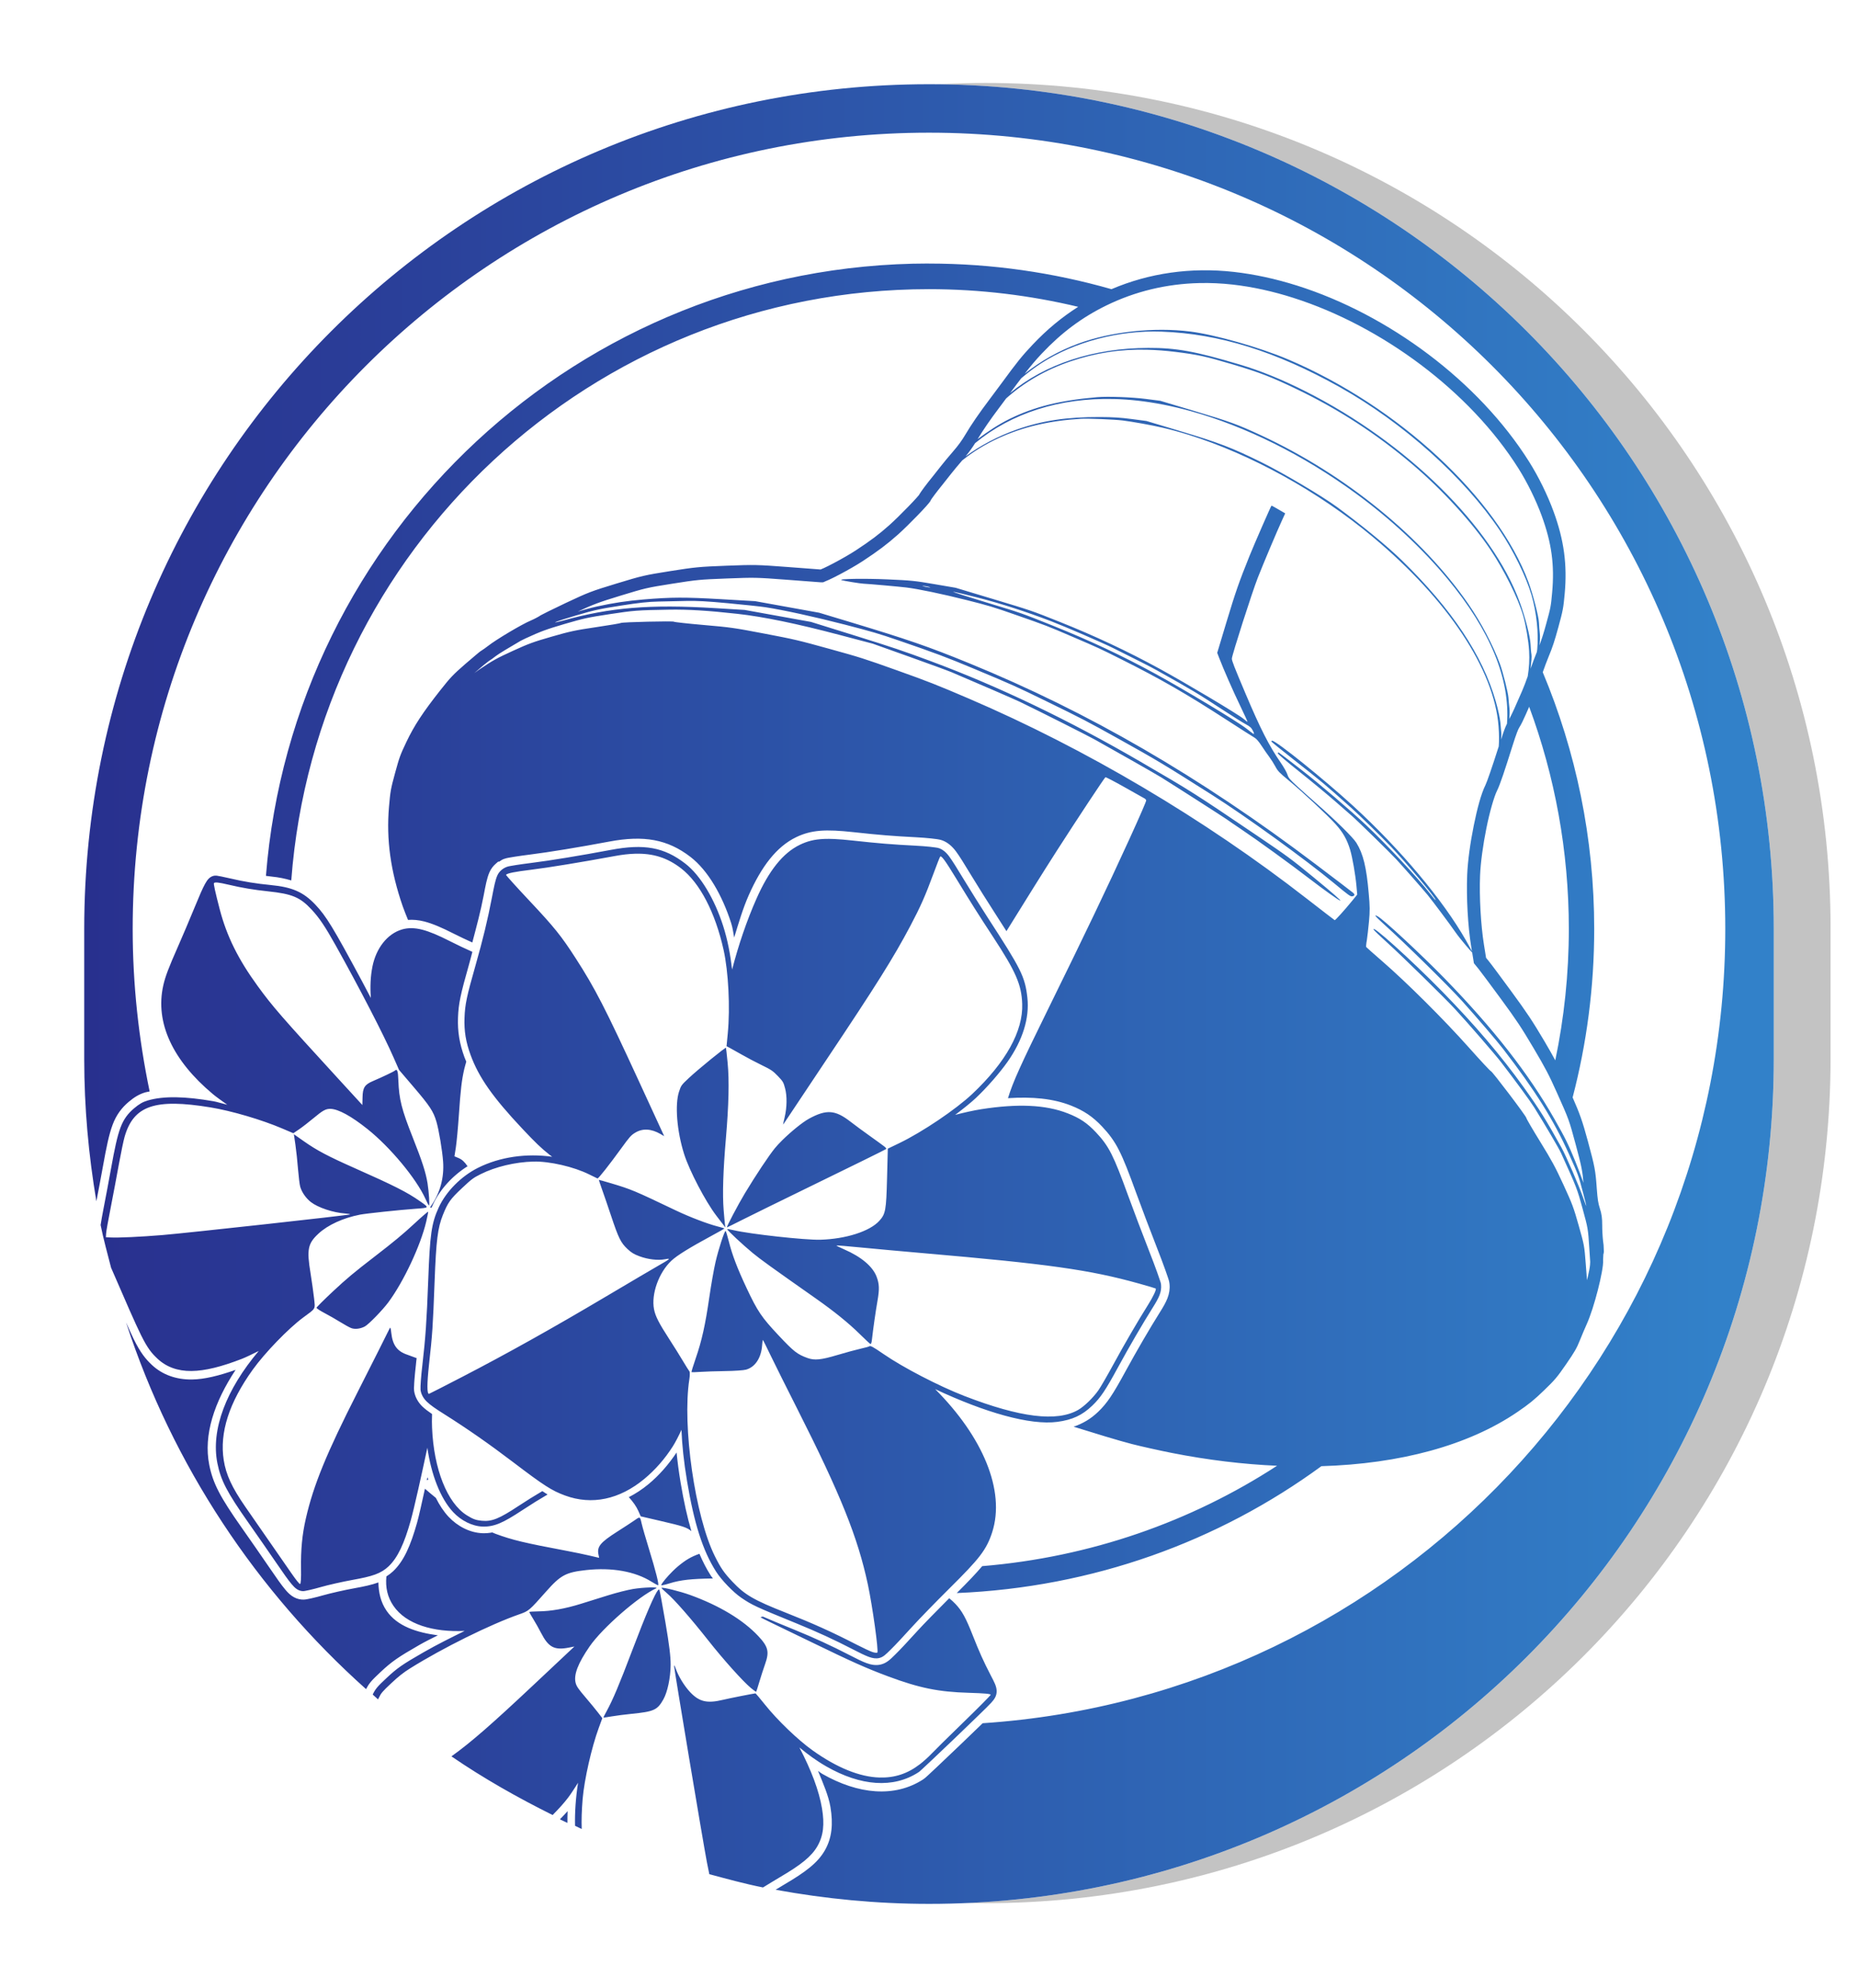
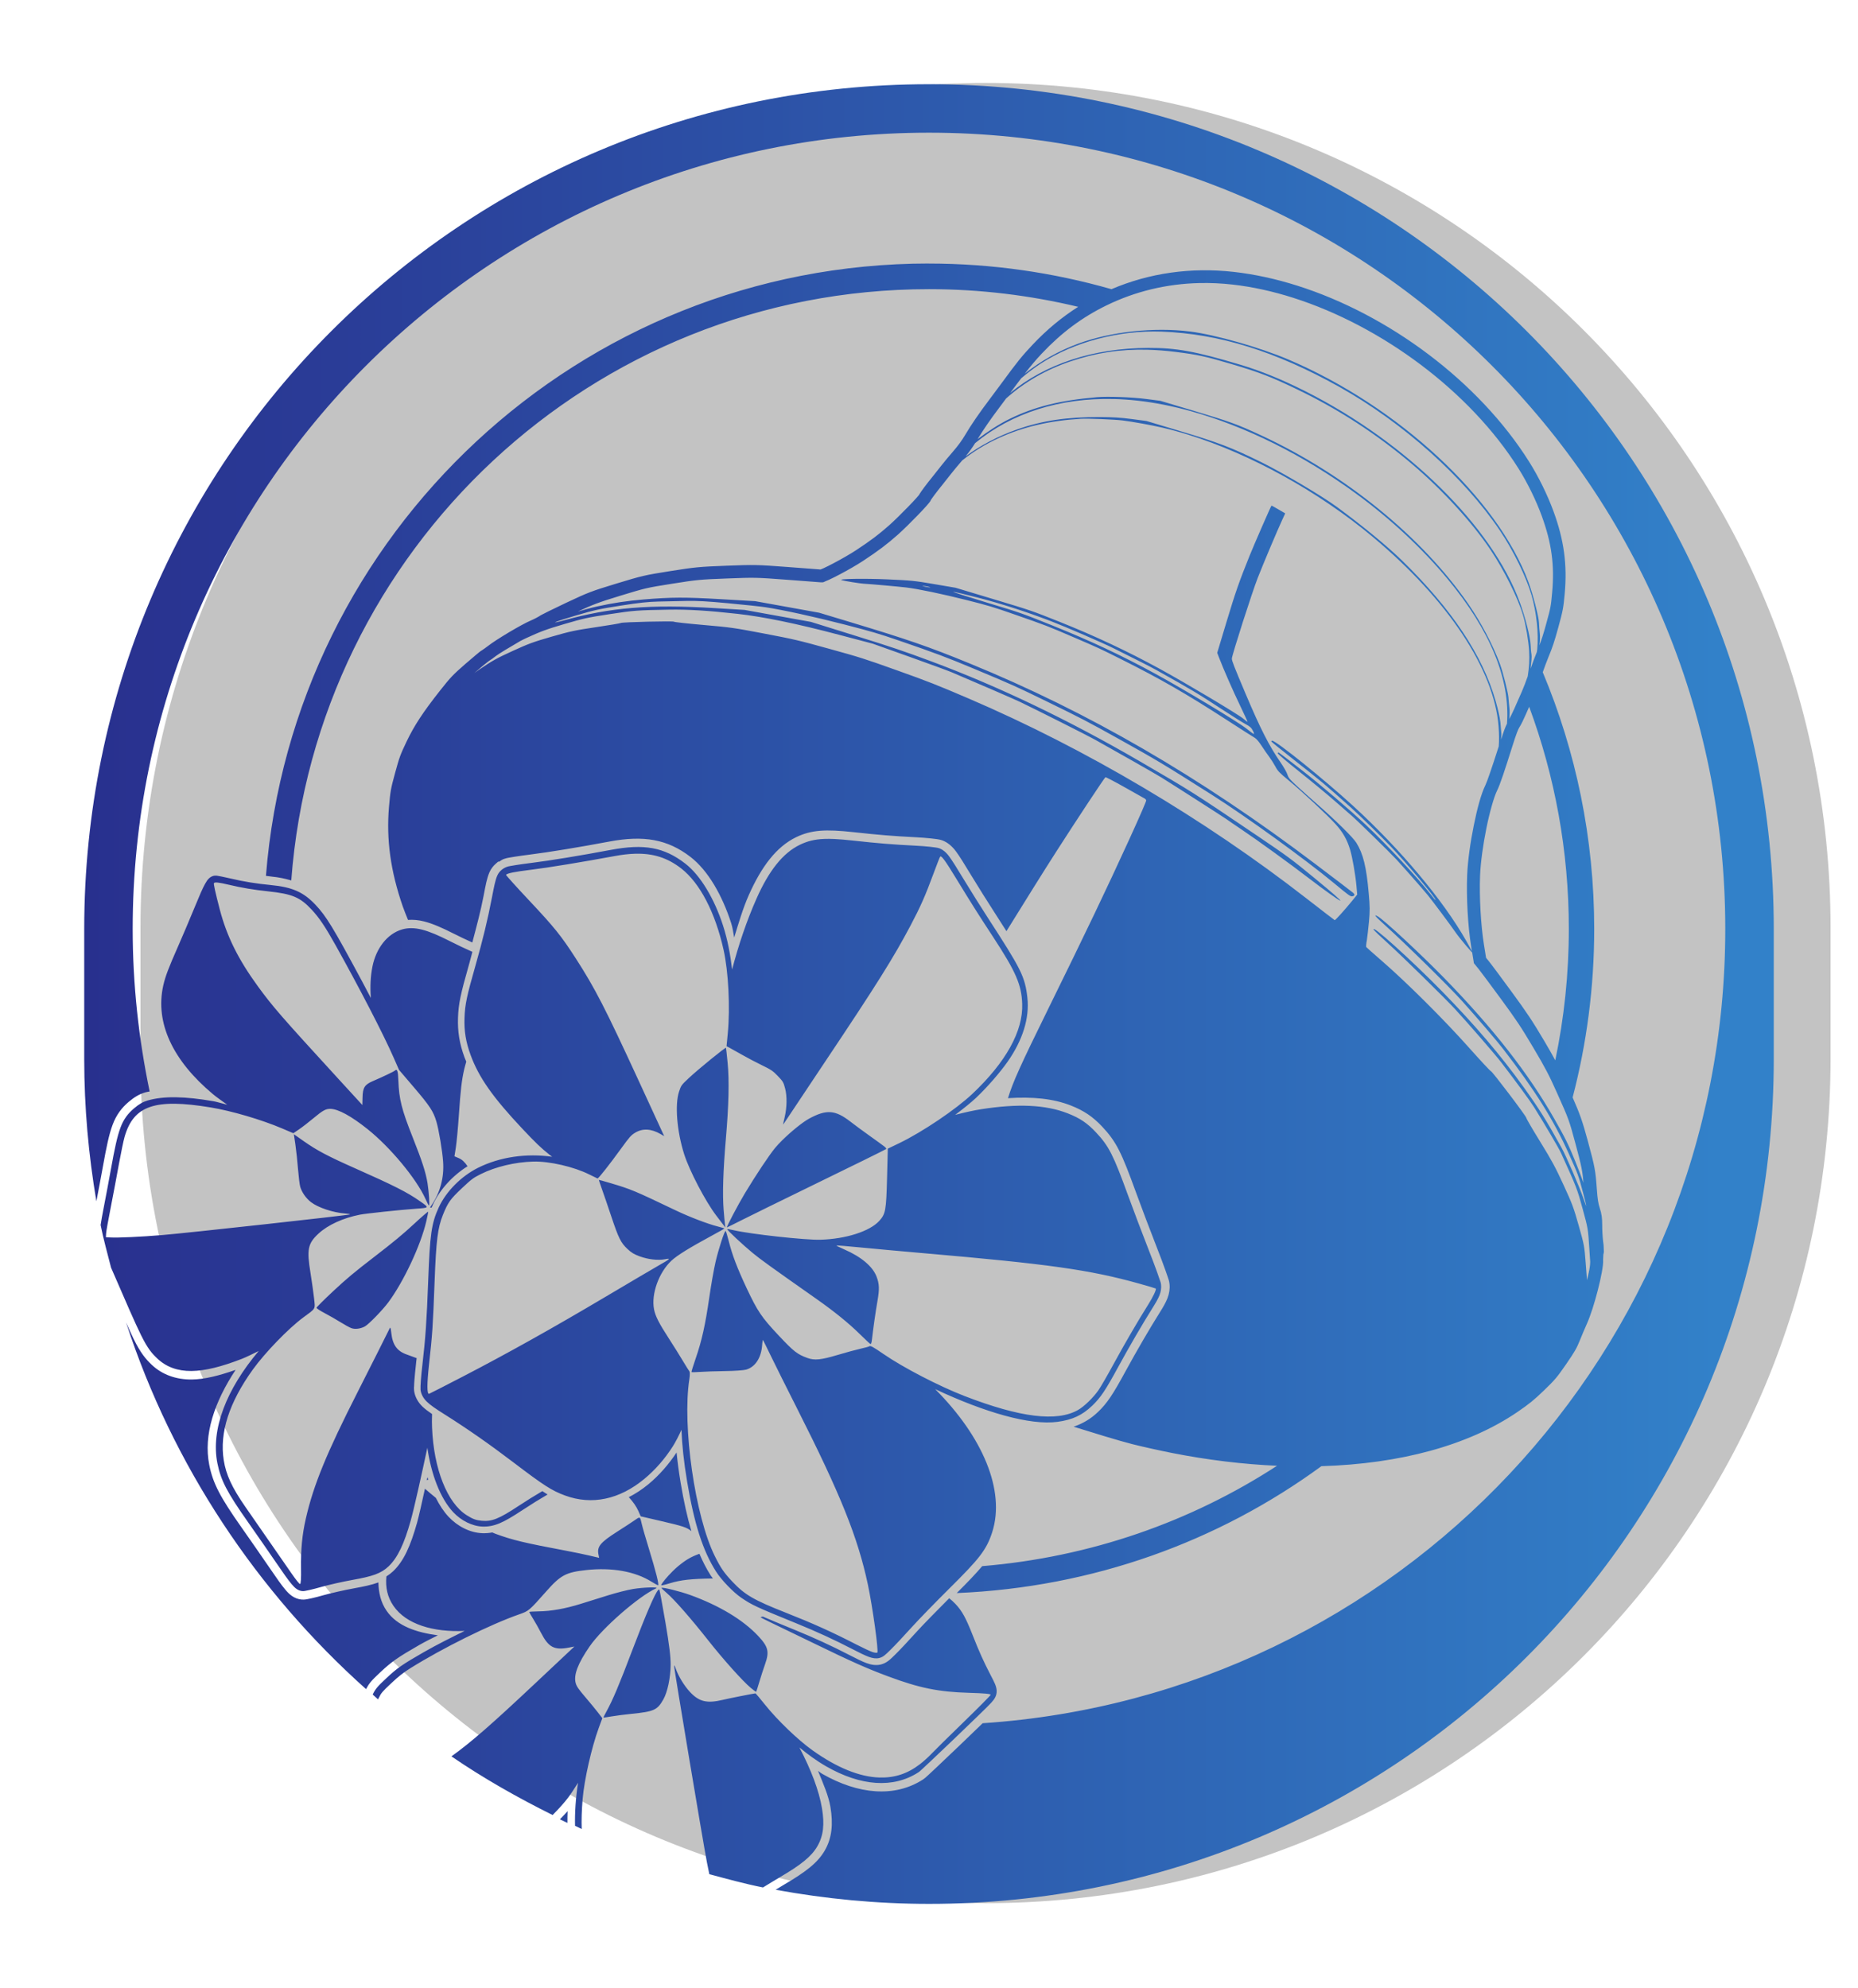
<svg xmlns="http://www.w3.org/2000/svg" xmlns:ns1="http://www.inkscape.org/namespaces/inkscape" xmlns:ns2="http://sodipodi.sourceforge.net/DTD/sodipodi-0.dtd" xmlns:xlink="http://www.w3.org/1999/xlink" width="1121.445" height="1200" viewBox="0 0 296.716 317.5" version="1.1" id="svg1" ns1:version="1.4 (86a8ad7, 2024-10-11)" ns2:docname="logos-2.svg" xml:space="preserve" ns1:export-filename="W:\pick-4.com\wwwroot\images\arrow.svg" ns1:export-xdpi="96" ns1:export-ydpi="96">
  <ns2:namedview id="namedview1" pagecolor="#ffffff" bordercolor="#000000" borderopacity="0.25" ns1:showpageshadow="2" ns1:pageopacity="0.0" ns1:pagecheckerboard="0" ns1:deskcolor="#ffffff" ns1:document-units="mm" ns1:zoom="0.93886928" ns1:cx="-51610.486" ns1:cy="27659.335" ns1:window-width="3840" ns1:window-height="2066" ns1:window-x="-11" ns1:window-y="-11" ns1:window-maximized="1" ns1:current-layer="layer1" ns1:lockguides="false">
    <ns1:page x="0" y="0" width="296.716" height="317.5" id="page2" margin="0" bleed="0" />
  </ns2:namedview>
  <defs id="defs1">
    <linearGradient id="linearGradient2075" ns1:collect="always">
      <stop style="stop-color:#282d8c;stop-opacity:1;" offset="0" id="stop2075" />
      <stop style="stop-color:#3281c9;stop-opacity:1;" offset="1" id="stop2076" />
    </linearGradient>
    <filter ns1:collect="always" style="color-interpolation-filters:sRGB" id="filter39" x="-0.05" y="-0.046" width="1.1" height="1.093">
      <feGaussianBlur ns1:collect="always" stdDeviation="4.128" id="feGaussianBlur39" />
    </filter>
    <linearGradient ns1:collect="always" xlink:href="#linearGradient2075" id="linearGradient164" gradientUnits="userSpaceOnUse" x1="20489.266" y1="-1152.581" x2="20721.377" y2="-1152.581" gradientTransform="matrix(1.162,0,0,1.162,-3761.867,186.657)" />
  </defs>
  <g ns1:label="Layer 1" ns1:groupmode="layer" id="layer1" transform="translate(-20042.138,1311.895)">
    <g id="g166" ns1:export-filename="W:\pa.pick-4.com\wwwroot\favicon.svg" ns1:export-xdpi="96" ns1:export-ydpi="96">
      <g id="g165" transform="translate(-779.239,-288.362)">
        <path id="path164" style="color:#000000;fill:#000000;fill-opacity:0.237;stroke-width:1.948;stroke-linecap:round;stroke-linejoin:round;-inkscape-stroke:none;paint-order:fill markers stroke;filter:url(#filter39)" d="m 21313.008,-480.155 c -55.019,0 -99.374,44.355 -99.374,99.374 v 15.31 c 0,55.019 44.355,99.374 99.374,99.374 55.019,0 99.374,-44.355 99.374,-99.374 v -15.31 c 0,-55.019 -44.355,-99.374 -99.374,-99.374 z" ns2:nodetypes="sssssss" transform="matrix(1.358,0,0,1.358,-7964.304,-358.235)" />
-         <path id="path165" style="color:#000000;fill:#ffffff;fill-opacity:1;stroke-width:2.645;stroke-linecap:round;stroke-linejoin:round;-inkscape-stroke:none;paint-order:fill markers stroke" d="m 20969.735,-1010.083 c -74.693,0 -134.908,60.215 -134.908,134.908 v 20.785 c 0,74.693 60.215,134.908 134.908,134.908 74.692,0 134.907,-60.215 134.907,-134.908 v -20.785 c 0,-74.693 -60.215,-134.908 -134.907,-134.908 z" ns2:nodetypes="sssssss" />
      </g>
      <path id="path163" style="color:#000000;fill:url(#linearGradient164);fill-opacity:1;stroke-width:2.645;stroke-linecap:round;stroke-linejoin:round;-inkscape-stroke:none;paint-order:fill markers stroke" d="m 20190.494,-1298.445 c -74.691,0 -134.906,60.215 -134.906,134.908 v 20.785 c 0,7.745 0.695,15.318 1.941,22.7 0.336,-1.74 0.758,-3.966 1.039,-5.533 0.57,-3.155 0.971,-5.123 1.553,-6.687 0.596,-1.605 1.486,-2.737 2.556,-3.643 0.9,-0.764 1.712,-1.252 2.682,-1.535 0.213,-0.062 0.454,-0.087 0.676,-0.136 -1.742,-8.383 -2.708,-17.05 -2.708,-25.951 0,-70.261 56.908,-127.168 127.167,-127.168 70.262,0 127.165,56.907 127.164,127.168 0,67.378 -52.338,122.435 -118.594,126.844 -1.053,1.024 -2.325,2.248 -3.611,3.479 -1.356,1.298 -2.698,2.574 -3.734,3.55 -0.518,0.488 -0.958,0.901 -1.294,1.209 -0.162,0.149 -0.298,0.274 -0.42,0.382 -0.03,0.02 -0.193,0.186 -0.452,0.355 -4.532,2.937 -10.362,2.399 -16.109,-0.891 -0.263,-0.151 -0.44,-0.314 -0.674,-0.474 0.822,1.987 1.688,3.994 1.982,5.748 0.458,2.728 0.25,4.967 -0.891,6.952 -1.14,1.985 -3.065,3.449 -6.533,5.481 -0.339,0.198 -0.887,0.543 -1.325,0.804 7.945,1.451 16.118,2.253 24.491,2.253 74.695,0 134.909,-60.215 134.909,-134.908 v -20.785 c 0,-74.693 -60.214,-134.908 -134.909,-134.908 z m 0,28.632 c -55.807,0 -101.553,43.093 -105.887,97.793 0.3,0.034 0.565,0.082 0.879,0.113 1.199,0.115 2.217,0.338 3.166,0.618 3.964,-52.824 48.001,-94.426 101.842,-94.426 8.208,0 16.179,0.993 23.825,2.819 -2.605,1.661 -4.997,3.63 -7.287,6.059 -1.69,1.791 -2.506,2.805 -4.958,6.158 -0.513,0.699 -1.406,1.9 -1.975,2.652 -1.58,2.092 -2.865,3.963 -3.816,5.571 -0.531,0.902 -1.138,1.735 -1.957,2.678 -0.693,0.801 -1.543,1.821 -1.944,2.342 -0.358,0.466 -0.919,1.175 -1.223,1.548 -0.522,0.639 -1.036,1.298 -1.435,1.831 -0.199,0.267 -0.368,0.501 -0.501,0.694 -0.07,0.096 -0.122,0.182 -0.172,0.266 -0.05,0.084 -0.105,0.106 -0.17,0.361 v 0 c 0.07,-0.234 0.09,-0.197 0.08,-0.187 0,0.014 -0.03,0.05 -0.08,0.102 -0.08,0.103 -0.22,0.261 -0.387,0.448 -0.335,0.374 -0.802,0.87 -1.317,1.4 -1.027,1.06 -2.251,2.265 -3.004,2.934 -1.681,1.493 -2.969,2.466 -5.356,4.035 -0.883,0.581 -2.305,1.395 -3.531,2.042 -0.612,0.323 -1.178,0.607 -1.596,0.799 -0.21,0.097 -0.384,0.17 -0.493,0.21 -0.104,0.041 -0.306,-0.019 0.141,0.019 -0.22,-0.019 -2.565,-0.195 -5.366,-0.406 -4.962,-0.373 -5.323,-0.38 -9.828,-0.208 -4.342,0.166 -4.995,0.229 -8.969,0.859 -4.103,0.65 -4.487,0.74 -8.577,1.986 -4.068,1.241 -4.475,1.396 -8.075,3.089 -1.03,0.485 -2.019,0.961 -2.783,1.342 -0.383,0.19 -0.709,0.356 -0.963,0.49 -0.252,0.133 -0.371,0.181 -0.59,0.341 -0.03,0.027 -0.752,0.421 -1.249,0.629 -1.492,0.624 -5.588,3.068 -6.879,4.087 -0.309,0.244 -0.806,0.591 -0.935,0.668 -0.359,0.215 -0.576,0.421 -1.043,0.808 -0.47,0.387 -1.051,0.882 -1.638,1.395 -1.954,1.704 -2.38,2.153 -3.984,4.185 -2.772,3.514 -4.173,5.642 -5.422,8.266 -0.984,2.071 -1.117,2.435 -1.805,4.952 -0.694,2.542 -0.755,2.888 -0.974,5.419 -0.446,5.224 0.253,10.258 2.183,15.847 0.253,0.733 0.562,1.467 0.856,2.201 0.828,-0.057 1.69,0.017 2.578,0.246 1.376,0.353 2.853,0.999 4.716,1.946 1.029,0.522 1.995,0.968 2.973,1.414 0.68,-2.556 1.338,-5.033 1.795,-7.417 0.34,-1.782 0.53,-2.837 0.939,-3.789 0.252,-0.58 0.624,-1.04 1.03,-1.389 l 0.367,-0.319 h 0.17 c 0.22,-0.152 0.441,-0.315 0.746,-0.426 0.332,-0.122 0.591,-0.163 0.79,-0.201 0.258,-0.049 0.565,-0.099 0.915,-0.154 0.702,-0.111 1.578,-0.235 2.485,-0.348 2.969,-0.371 7.741,-1.152 12.624,-2.07 5.524,-1.039 9.329,-0.37 12.98,2.45 2.815,2.175 5.082,6.16 6.501,10.582 0.252,0.785 0.329,1.531 0.475,2.299 0.709,-2.313 1.392,-4.66 2.335,-6.785 2.012,-4.533 4.4,-7.727 7.578,-9.256 1.181,-0.568 2.373,-0.9 3.805,-1.016 0.717,-0.058 1.495,-0.062 2.371,-0.024 v 0 0 0 -8e-4 c 0.875,0.04 1.851,0.122 2.967,0.244 4.135,0.453 6.231,0.623 9.958,0.814 0.874,0.045 1.733,0.114 2.44,0.189 0.349,0.037 0.664,0.072 0.946,0.117 0.214,0.034 0.537,0.076 0.926,0.228 0.74,0.295 1.448,0.857 2.084,1.71 0.588,0.789 1.263,1.891 2.444,3.837 1.008,1.661 2.69,4.344 3.694,5.892 0.809,1.247 1.322,2.067 1.934,3.026 2.976,-4.797 5.765,-9.294 8.038,-12.834 3.275,-5.103 7.614,-11.667 7.769,-11.75 0.07,-0.035 1.44,0.682 3.057,1.593 1.617,0.911 3.052,1.72 3.191,1.797 0.138,0.076 0.255,0.216 0.261,0.309 0,0.177 -0.881,2.234 -2.744,6.315 -3.538,7.745 -6.94,14.86 -12.822,26.816 -4.536,9.22 -5.721,11.855 -6.508,14.426 3.89,-0.258 7.223,0.062 10.045,1.171 2.069,0.812 3.5,1.776 5.003,3.375 1.05,1.115 1.9,2.212 2.688,3.774 0.785,1.549 1.544,3.525 2.7,6.703 0.863,2.369 2.385,6.396 3.363,8.883 0.501,1.276 0.963,2.502 1.308,3.471 0.174,0.484 0.32,0.899 0.431,1.241 v 0 c 0.08,0.253 0.211,0.565 0.26,1.05 0.08,0.745 -0.03,1.524 -0.329,2.283 -0.278,0.715 -0.677,1.398 -1.224,2.267 v 0 c -1.571,2.493 -3.753,6.238 -5.464,9.384 -2.024,3.723 -2.941,5.11 -4.387,6.494 -1.175,1.126 -2.45,1.873 -3.912,2.369 3.052,0.956 7.274,2.249 9.305,2.767 1.574,0.402 4.425,1.036 6.402,1.427 5.744,1.134 11.37,1.806 16.784,2.045 -13.759,8.94 -29.817,14.599 -47.085,16.029 -0.99,1.17 -2.25,2.494 -4.065,4.299 21.719,-0.901 41.779,-8.219 58.231,-20.263 12.516,-0.371 23.472,-3.297 31.331,-8.671 1.84,-1.258 2.634,-1.903 4.202,-3.416 1.76,-1.696 2.099,-2.098 3.546,-4.195 1.37,-1.99 1.697,-2.561 2.206,-3.835 0.3,-0.75 0.796,-1.92 1.081,-2.549 0.616,-1.363 1.27,-3.456 1.782,-5.458 0.257,-1.001 0.476,-1.973 0.628,-2.809 0.151,-0.836 0.249,-1.494 0.212,-2.082 0,-0.278 0.06,-0.839 0.03,-0.749 0.139,-0.461 0.08,-0.635 0.07,-0.991 0,-0.357 -0.03,-0.771 -0.104,-1.183 -0.08,-0.693 -0.148,-1.915 -0.139,-2.554 0,-1.102 -0.08,-1.793 -0.393,-2.73 -0.244,-0.737 -0.351,-1.4 -0.474,-3.114 -0.207,-2.909 -0.305,-3.432 -1.412,-7.527 -0.894,-3.309 -1.316,-4.446 -2.445,-7.024 2.244,-8.593 3.447,-17.605 3.447,-26.898 0,-14.535 -2.93,-28.387 -8.218,-41.008 0.283,-0.793 0.613,-1.71 0.921,-2.448 0.622,-1.486 0.966,-2.528 1.572,-4.745 0.724,-2.648 0.804,-3.071 1.01,-5.34 0.424,-4.632 -0.105,-8.569 -1.775,-13.129 -0.971,-2.658 -2.389,-5.548 -3.904,-7.956 -8.069,-12.829 -22.429,-23.505 -37.06,-28.129 v 7e-4 c -3.376,-1.067 -6.767,-1.812 -10.1,-2.187 -6.858,-0.771 -13.491,0.178 -19.539,2.758 -9.275,-2.646 -19.054,-4.092 -29.174,-4.092 z m 43.175,3.123 c 1.744,-0.041 3.516,0.039 5.308,0.241 3.183,0.358 6.443,1.08 9.701,2.119 v 7e-4 c 14.118,4.5 28.201,14.924 35.958,27.254 1.427,2.269 2.799,5.067 3.712,7.569 1.584,4.343 2.061,7.863 1.661,12.243 -0.206,2.254 -0.225,2.349 -0.946,4.987 -0.438,1.605 -0.741,2.522 -1.091,3.452 0.104,-0.768 0.122,-1.373 0.07,-1.883 -0.06,-0.512 -0.122,-1.303 -0.137,-1.756 -0.03,-0.941 -0.982,-4.591 -1.675,-6.463 -4.958,-13.413 -20.799,-28.097 -38.369,-35.565 -4.53,-1.925 -11.659,-3.954 -15.677,-4.461 -5.752,-0.726 -12.702,0.03 -17.87,1.944 -3.183,1.178 -6.03,2.806 -8.536,4.801 0.93,-1.199 1.713,-2.145 2.735,-3.227 3.166,-3.355 6.422,-5.779 10.303,-7.676 4.612,-2.254 9.616,-3.457 14.852,-3.579 z m -6.002,7.76 c 4.575,0.163 9.134,0.953 13.817,2.41 v 0 c 4.683,1.458 9.489,3.585 14.556,6.424 10.158,5.691 19.898,14.411 25.648,22.962 2.121,3.156 4.188,7.383 5.033,10.297 0.79,2.723 1.15,6.107 0.912,8.586 -0.03,0.224 -0.03,0.304 -0.07,0.493 -0.341,0.821 -0.701,1.812 -0.999,2.659 0.122,-1.01 0.211,-1.944 0.148,-2.286 -0.06,-0.281 -0.123,-0.998 -0.144,-1.593 -0.06,-1.243 -0.849,-4.331 -1.723,-6.728 -4.407,-12.088 -18.029,-25.512 -34.152,-33.66 -3.776,-1.907 -7.189,-3.301 -10.519,-4.295 -7.163,-2.139 -10.18,-2.688 -14.663,-2.672 -8.744,0.031 -16.417,2.549 -22.062,7.21 0.08,-0.108 0.194,-0.259 0.263,-0.353 0.687,-0.94 1.046,-1.39 1.517,-2.014 1.018,-0.857 2.093,-1.684 3.182,-2.386 5.334,-3.438 12.426,-5.301 19.248,-5.057 z m -2.299,2.89 c 1.442,0.035 2.932,0.15 4.482,0.342 3.56,0.441 4.848,0.722 9.005,1.959 v 0 c 4.435,1.32 6.274,2.029 10.386,4.005 6.681,3.21 12.74,7.149 18.425,11.98 4.794,4.072 9.585,9.306 12.498,13.658 2.178,3.249 4.419,7.766 5.215,10.51 0.421,1.443 0.862,4.068 0.953,5.665 0.08,1.334 0,2.68 -0.22,4.033 -0.269,0.762 -0.626,1.725 -0.896,2.335 -0.351,0.795 -0.922,2.09 -1.27,2.886 -0.279,0.642 -0.612,1.275 -0.784,1.589 0.07,-0.697 0.08,-1.288 0.03,-1.674 -0.05,-0.493 -0.136,-1.277 -0.161,-1.743 -0.05,-0.796 -0.899,-4.135 -1.361,-5.379 -1.135,-3.051 -3.001,-6.593 -4.997,-9.492 -7.41,-10.765 -19.675,-20.757 -33.146,-27.007 -3.809,-1.767 -4.855,-2.148 -10.687,-3.895 l -5.41,-1.619 -2.294,-0.295 c -2.259,-0.291 -6.117,-0.429 -7.819,-0.281 -5.95,0.519 -9.967,1.518 -13.951,3.469 -1.625,0.796 -3.475,1.996 -5.107,3.231 0.875,-1.446 2.024,-3.129 3.465,-5.036 0.316,-0.419 0.7,-0.938 1.093,-1.467 2.917,-2.602 6.334,-4.58 10.27,-5.915 4.014,-1.361 7.944,-1.968 12.277,-1.861 z m -5.329,7.868 c 1.237,0.031 2.495,0.118 3.767,0.26 2.741,0.306 5.591,0.872 8.495,1.677 v 0 c 8.716,2.417 17.948,6.992 26.396,13.174 5.498,4.023 10.589,8.768 14.622,13.636 6.817,8.223 10.006,16.011 9.478,23.108 -0.269,0.527 -0.547,1.276 -0.947,2.535 0,-0.291 0.07,-0.688 0.06,-0.855 -0.03,-0.426 -0.122,-1.276 -0.166,-1.889 -0.06,-0.66 -0.359,-2.037 -0.743,-3.38 -2.097,-7.337 -6.995,-14.692 -14.99,-22.501 -2.312,-2.258 -6.312,-5.55 -10.358,-8.523 -2.393,-1.759 -8.614,-5.441 -12.087,-7.154 -4.703,-2.32 -6.778,-3.114 -13.05,-4.993 l -5.293,-1.586 -2.353,-0.311 c -1.739,-0.23 -3.059,-0.313 -5.049,-0.319 -5.33,-0.016 -9.2,0.561 -13.266,1.982 -3.018,1.054 -5.925,2.604 -8.224,4.309 0.579,-0.708 1.087,-1.406 1.528,-2.12 5.816,-4.808 13.525,-7.268 22.189,-7.048 z m -5.265,3.156 c 1.085,-0.065 5.311,0.106 6.631,0.268 1.6,0.198 4.66,0.749 6.365,1.148 1.374,0.321 2.774,0.705 4.192,1.148 v 0 c 9.926,3.097 20.733,9.056 29.413,16.311 11.96,9.996 19.368,21.148 20.075,30.224 0.09,1.259 0.105,2.247 0.03,3.224 -1.097,3.445 -1.891,5.709 -2.111,6.149 -0.704,1.414 -1.335,3.808 -1.88,6.501 -0.545,2.694 -0.958,5.621 -1.05,7.903 -0.14,3.538 0.104,8.108 0.641,11.411 l 0.123,0.762 c -0.141,-0.277 -0.395,-0.754 -0.929,-1.697 -3.689,-6.493 -10.482,-14.596 -18.052,-21.531 -4.611,-4.225 -12.345,-10.45 -12.927,-10.406 -0.105,0.014 -0.158,0.066 -0.105,0.148 0.03,0.073 1.58,1.323 3.421,2.774 4.963,3.914 4.852,3.821 9.27,7.76 1.322,1.179 4.524,4.309 6.349,6.207 2.416,2.512 7.237,8.265 7.155,8.538 0,0.071 -0.146,-0.072 -0.859,-0.992 -1.984,-2.552 -6.845,-7.762 -10.2,-10.932 -2.595,-2.451 -7.42,-6.57 -10.493,-8.958 -1.867,-1.45 -3.44,-2.649 -3.495,-2.666 -0.05,-0.016 -0.123,0.037 -0.148,0.119 -0.03,0.091 1.391,1.298 3.571,3.041 1.989,1.589 4.508,3.677 5.599,4.638 1.091,0.961 2.275,1.996 2.632,2.3 0.831,0.707 6.131,5.885 7.126,6.963 1.159,1.253 4.23,4.746 4.996,5.682 0.827,1.01 3.588,4.708 4.429,5.927 0.334,0.485 1.111,1.469 1.726,2.186 0.51,0.594 0.816,0.933 0.973,1.098 l 0.272,1.698 0.759,0.93 c 0.222,0.273 1.896,2.508 3.532,4.74 2.524,3.442 3.277,4.576 5.212,7.845 1.933,3.265 2.472,4.295 3.755,7.164 1.953,4.37 1.919,4.279 3.008,8.307 0.921,3.397 1.081,4.292 1.235,6.087 -0.4,-1.085 -0.818,-2.231 -1.322,-3.464 -1.113,-2.721 -1.576,-3.659 -3.322,-6.731 -4.093,-7.207 -9.811,-14.523 -17.544,-22.451 -3.831,-3.928 -9.831,-9.494 -10.695,-9.923 -0.412,-0.204 -0.427,-0.203 -0.262,0.035 0.09,0.138 0.754,0.771 1.46,1.405 3.134,2.816 10.236,9.805 12.294,12.095 2.412,2.686 5.547,6.345 6.546,7.641 5.135,6.656 8.087,11.37 10.534,16.821 1.47,3.276 1.522,3.421 2.245,6.167 0.653,2.48 0.668,2.656 0.08,0.966 -0.688,-1.996 -2.777,-6.834 -3.555,-8.233 -2.428,-4.376 -3.534,-6.14 -6.006,-9.592 -3.611,-5.036 -7.787,-9.945 -13.001,-15.273 -4.938,-5.046 -11.573,-11.029 -10.929,-9.853 0.07,0.121 1.12,1.121 2.341,2.223 2.153,1.944 9.028,8.687 10.655,10.453 2.067,2.242 6.338,7.17 7.312,8.435 2.297,2.986 4.684,6.245 5.292,7.22 1.862,2.991 3.948,6.544 4.313,7.349 2.476,5.454 2.556,5.663 3.428,8.861 0.858,3.142 0.862,3.165 1.06,6.217 l 0.148,2.262 c 0,0.274 -0.03,0.682 -0.153,1.317 -0.08,0.462 -0.231,1.049 -0.359,1.601 l -0.202,-2.653 c -0.215,-2.827 -0.237,-2.943 -1.117,-6.056 -0.823,-2.914 -1.021,-3.447 -2.429,-6.508 -1.311,-2.851 -1.852,-3.854 -3.74,-6.919 -1.214,-1.971 -2.201,-3.664 -2.194,-3.762 0.03,-0.234 -5.5,-7.524 -5.662,-7.481 -0.07,0.019 -1.659,-1.688 -3.534,-3.793 -3.986,-4.474 -9.9,-10.363 -13.842,-13.784 -1.366,-1.186 -2.511,-2.201 -2.543,-2.256 -0.03,-0.056 0,-0.531 0.104,-1.056 0.08,-0.525 0.236,-1.87 0.341,-2.989 0.157,-1.698 0.154,-2.447 -0.04,-4.524 -0.357,-4.165 -0.882,-6.316 -1.969,-8.064 -0.548,-0.88 -3.266,-3.557 -6.382,-6.285 -0.928,-0.813 -2.308,-2.047 -3.063,-2.743 -1.221,-1.122 -1.399,-1.337 -1.572,-1.889 -0.104,-0.343 -0.596,-1.202 -1.083,-1.909 -1.833,-2.652 -3.22,-5.372 -5.589,-10.969 -1.838,-4.343 -2.212,-5.302 -2.197,-5.635 0.03,-0.599 3.245,-10.629 4.142,-12.911 0.916,-2.333 3.034,-7.351 3.885,-9.206 l 0.492,-1.07 -1.077,-0.628 c -0.593,-0.346 -1.092,-0.622 -1.11,-0.614 -0.08,0.033 -2.78,6.221 -3.492,7.99 -1.697,4.213 -2.245,5.782 -3.688,10.568 l -1.491,4.956 0.306,0.8 c 0.683,1.787 2.241,5.338 3.376,7.688 0.66,1.372 1.182,2.507 1.155,2.523 -0.03,0.016 -0.308,-0.194 -0.628,-0.466 -0.84,-0.714 -9.213,-5.71 -13.425,-8.009 -5.124,-2.797 -10.345,-5.249 -15.937,-7.481 -4.469,-1.785 -4.586,-1.825 -10.577,-3.626 l -6.054,-1.821 -3.385,-0.578 c -3.151,-0.538 -3.667,-0.591 -7.487,-0.76 -3.681,-0.163 -7.978,-0.094 -7.329,0.119 0.378,0.125 3.02,0.553 3.509,0.57 0.702,0.023 5.579,0.456 6.802,0.603 1.911,0.23 5.717,1.023 9.674,2.017 3.448,0.866 4.247,1.107 7.766,2.337 4.984,1.744 5.064,1.774 9.11,3.512 4.228,1.815 4.322,1.859 7.766,3.585 6.321,3.167 10.361,5.488 16.888,9.71 2.258,1.461 4.275,2.748 4.483,2.86 0.236,0.128 0.637,0.601 1.066,1.256 0.377,0.578 0.928,1.373 1.224,1.766 0.297,0.394 0.736,1.087 0.979,1.542 0.399,0.747 0.608,0.965 2.168,2.259 2.21,1.833 6.085,5.449 7.444,6.945 1.174,1.292 1.846,2.475 2.336,4.112 0.361,1.212 0.839,3.955 1.006,5.771 l 0.122,1.375 -0.849,1.042 c -1.16,1.424 -2.651,3.072 -2.747,3.043 -0.03,-0.014 -2.076,-1.578 -4.515,-3.476 -16.28,-12.675 -35.281,-23.922 -53.896,-31.903 -5.134,-2.201 -6.51,-2.741 -11.446,-4.503 -5.292,-1.89 -5.905,-2.085 -10.877,-3.459 -4.964,-1.373 -5.56,-1.512 -10.373,-2.429 -4.929,-0.938 -5.274,-0.987 -9.746,-1.378 -2.552,-0.223 -4.652,-0.456 -4.67,-0.517 -0.03,-0.136 -8.301,0.058 -8.462,0.2 -0.07,0.056 -1.823,0.354 -3.912,0.662 -3.37,0.497 -4.179,0.669 -7.141,1.522 -2.938,0.845 -3.689,1.121 -6.237,2.286 -2.547,1.165 -3.188,1.521 -5.338,2.968 -0.355,0.239 -0.505,0.366 -0.786,0.561 0.535,-0.465 1.069,-0.92 1.488,-1.267 0.451,-0.373 0.919,-0.707 0.79,-0.629 0.333,-0.198 0.775,-0.52 1.152,-0.818 0.44,-0.347 2.268,-1.446 3.954,-2.426 0.307,-0.146 0.482,-0.251 0.861,-0.424 2.383,-1.095 3.25,-1.415 6.147,-2.267 3.027,-0.89 3.769,-1.052 7.217,-1.574 3.93,-0.596 4.313,-0.625 9.514,-0.718 2.94,-0.053 6.253,0.15 10.913,0.669 4.12,0.458 9.436,1.556 16.243,3.353 l 5.346,1.411 5.777,2.061 c 3.178,1.133 6.255,2.262 6.838,2.508 3.859,1.633 10,4.296 10.874,4.715 2.836,1.361 10.721,5.332 11.993,6.039 3.459,1.924 9.674,5.464 10.596,6.035 1.934,1.199 10.163,6.471 10.464,6.704 0.17,0.129 1.199,0.835 2.29,1.567 2.636,1.769 7.856,5.554 11.071,8.025 2.17,1.669 4.449,3.292 4.74,3.378 0.297,0.088 -1.123,-1.155 -4.308,-3.771 -3.439,-2.825 -4.109,-3.319 -8.828,-6.514 -10.187,-6.895 -10.646,-7.186 -18.799,-11.925 -11.399,-6.625 -22.592,-11.991 -33.392,-16.009 -4.407,-1.639 -6.247,-2.26 -12.187,-4.11 l -6.997,-2.18 -5.296,-0.956 -5.295,-0.956 -4.681,-0.286 c -10.437,-0.639 -16.776,-0.118 -24.343,1.996 -0.82,0.23 -1.192,0.294 -1.249,0.268 0.03,-0.019 0.09,-0.047 0.137,-0.067 0.383,-0.156 1.589,-0.55 3.219,-1.03 2.886,-0.851 3.744,-1.039 7.136,-1.569 2.943,-0.459 4.366,-0.613 6.006,-0.649 1.181,-0.025 3.169,-0.068 4.421,-0.096 1.762,-0.038 3.285,0.045 6.788,0.371 2.483,0.231 5.136,0.515 5.893,0.631 2.85,0.436 7.926,1.548 12.706,2.784 4.248,1.098 5.445,1.45 8.528,2.51 5.938,2.041 7.699,2.702 12.123,4.553 6.081,2.544 6.656,2.802 11.44,5.137 5.797,2.83 6.553,3.224 11.659,6.068 6.012,3.349 7.169,4.043 14.877,8.932 5.419,3.436 14.95,10.334 19.465,14.085 2.33,1.938 2.633,2.155 2.912,2.099 0.412,-0.082 0.453,-0.278 0.122,-0.573 -0.149,-0.132 -2.872,-2.206 -6.046,-4.608 -18.44,-13.946 -36.198,-24.245 -55.225,-32.028 -6.548,-2.678 -9.74,-3.781 -19.262,-6.656 l -4.716,-1.423 -5.117,-0.924 -5.117,-0.924 -5.475,-0.318 c -5.716,-0.331 -7.882,-0.323 -12.318,0.045 -2.64,0.219 -4.894,0.558 -7.432,1.118 -1.202,0.265 -2.119,0.543 -3.092,0.817 2.401,-1.115 3.272,-1.458 6.777,-2.527 4.083,-1.245 4.205,-1.273 8.3,-1.922 3.963,-0.628 4.396,-0.669 8.729,-0.835 4.5,-0.172 4.637,-0.169 9.597,0.204 2.798,0.21 5.275,0.399 5.351,0.405 0.546,0.045 0.554,-0.071 0.74,-0.14 0.188,-0.071 0.394,-0.159 0.63,-0.268 0.475,-0.218 1.064,-0.513 1.7,-0.849 1.269,-0.67 2.708,-1.491 3.698,-2.142 2.43,-1.598 3.849,-2.666 5.593,-4.213 0.837,-0.745 2.062,-1.954 3.114,-3.04 0.527,-0.543 1.006,-1.052 1.369,-1.457 0.183,-0.203 0.334,-0.378 0.456,-0.53 0.05,-0.075 0.105,-0.146 0.169,-0.223 0.06,-0.077 0.104,-0.107 0.191,-0.38 -0.06,0.177 -0.06,0.137 -0.03,0.105 0.03,-0.031 0.05,-0.094 0.104,-0.171 0.105,-0.154 0.264,-0.372 0.452,-0.624 0.377,-0.504 0.878,-1.148 1.38,-1.763 0.329,-0.403 0.886,-1.108 1.26,-1.595 0.321,-0.417 1.15,-1.413 1.809,-2.176 1.765,-1.405 3.656,-2.57 5.783,-3.55 3.921,-1.805 8.127,-2.793 13.188,-3.098 z m -25.209,26.689 c 0.385,0.014 1.215,0.197 1.107,0.248 -0.03,0.016 -0.38,-0.037 -0.77,-0.115 -0.466,-0.095 -0.582,-0.14 -0.337,-0.133 z m 4.798,0.944 c 0.172,-7e-4 1.944,0.417 3.936,0.928 1.831,0.47 3.761,1.031 5.731,1.667 1.97,0.636 3.982,1.345 5.979,2.111 2.27,0.87 8.194,3.433 9.935,4.298 3.63,1.803 6.012,3.016 6.885,3.505 5.758,3.227 6.504,3.672 10.547,6.317 1.528,0.999 3.174,2.033 3.658,2.297 0.765,0.417 0.92,0.556 1.182,1.057 0.174,0.334 0.231,0.553 0.136,0.52 -0.105,-0.031 -0.605,-0.409 -1.142,-0.84 -1.314,-1.055 -9.924,-6.236 -14.588,-8.779 -5.357,-2.92 -10.375,-5.274 -16.407,-7.697 -4.917,-1.975 -4.989,-2 -10.557,-3.686 -3.085,-0.934 -5.467,-1.697 -5.295,-1.698 z m 91.978,18.36 c 4.09,11.053 6.333,23.005 6.333,35.485 0,7.193 -0.752,14.209 -2.164,20.981 -0.478,-0.881 -0.953,-1.736 -1.723,-3.038 -1.95,-3.292 -2.788,-4.553 -5.324,-8.012 -1.641,-2.24 -3.175,-4.308 -3.596,-4.823 l -0.411,-0.504 -0.34,-2.117 c -0.497,-3.11 -0.752,-7.641 -0.617,-11.007 0.08,-2.101 0.486,-4.973 1.012,-7.582 0.527,-2.608 1.218,-5.017 1.705,-5.994 0.481,-0.965 1.211,-3.178 2.459,-7.143 0.608,-1.935 0.911,-2.664 1.067,-2.906 0.32,-0.492 0.722,-1.337 1.083,-2.167 0.142,-0.322 0.33,-0.751 0.516,-1.173 z m -112.612,21.109 c -1.536,0.061 -2.659,0.355 -3.844,0.925 -2.747,1.321 -4.983,4.201 -6.927,8.584 -1.56,3.512 -2.897,7.454 -3.904,11.35 -0.285,-2.407 -0.699,-4.686 -1.442,-7 -1.359,-4.238 -3.595,-8.036 -6.037,-9.922 -3.394,-2.622 -6.569,-3.191 -11.898,-2.189 -4.903,0.922 -9.683,1.705 -12.705,2.083 -0.893,0.112 -1.76,0.233 -2.443,0.34 -0.342,0.053 -0.637,0.105 -0.875,0.149 -0.234,0.045 -0.358,0.058 -0.577,0.139 -0.286,0.105 -0.591,0.272 -0.862,0.504 v 0 c -0.271,0.232 -0.511,0.53 -0.669,0.9 -0.318,0.739 -0.509,1.724 -0.852,3.506 -0.67,3.504 -1.46,6.77 -2.618,10.828 -1.411,4.942 -1.682,6.236 -1.757,8.362 -0.08,2.127 0.209,3.857 0.969,5.939 1.318,3.606 3.568,6.783 8.262,11.777 2.106,2.239 2.994,3.092 4.358,4.173 0.194,0.155 0.23,0.165 0.41,0.307 -4.079,-0.574 -8.327,0 -11.868,1.778 -2.662,1.339 -5.067,3.755 -6.249,6.318 -0.567,1.232 -0.938,2.357 -1.175,4.032 -0.239,1.676 -0.364,3.915 -0.501,7.552 -0.254,6.679 -0.426,9.154 -0.95,13.711 -0.105,0.847 -0.178,1.681 -0.229,2.352 -0.03,0.336 -0.03,0.63 -0.05,0.871 0,0.241 0,0.386 0,0.613 0.08,0.651 0.411,1.312 0.997,1.881 0.585,0.569 1.413,1.133 2.712,1.952 3.698,2.329 7.22,4.782 11.037,7.685 4.985,3.79 6.199,4.568 8.326,5.353 4.291,1.582 8.702,0.632 12.654,-2.639 1.754,-1.451 3.312,-3.234 4.572,-5.225 0.432,-0.683 0.926,-1.652 1.37,-2.624 0.105,2.453 0.354,4.98 0.903,8.253 1.121,6.691 2.494,11.037 4.614,14.372 0.86,1.353 2.736,3.308 4.042,4.196 1.691,1.153 2.272,1.429 8.848,4.11 3.176,1.294 6.028,2.605 8.871,4.077 1.216,0.629 2.006,1.017 2.633,1.248 0.626,0.231 1.177,0.306 1.659,0.19 0.663,-0.159 1.042,-0.556 1.822,-1.322 0.781,-0.766 1.887,-1.952 3.55,-3.781 1.054,-1.159 3.671,-3.851 5.767,-5.929 2.448,-2.426 3.933,-3.969 4.945,-5.284 1.012,-1.315 1.533,-2.422 1.968,-3.773 2.141,-6.656 -1.523,-15.266 -9.107,-22.855 7.91,3.709 15.137,5.813 19.535,5.222 2.374,-0.319 3.943,-1.044 5.549,-2.581 1.333,-1.276 2.124,-2.463 4.135,-6.16 1.725,-3.174 3.91,-6.929 5.505,-9.461 0.533,-0.847 0.886,-1.463 1.11,-2.037 0.224,-0.574 0.295,-1.132 0.243,-1.652 -0.03,-0.33 -0.105,-0.454 -0.204,-0.773 -0.104,-0.32 -0.244,-0.727 -0.415,-1.202 -0.34,-0.951 -0.799,-2.169 -1.296,-3.434 -0.984,-2.504 -2.507,-6.527 -3.376,-8.914 -1.152,-3.168 -1.902,-5.103 -2.633,-6.551 -0.734,-1.448 -1.465,-2.399 -2.465,-3.458 -1.406,-1.497 -2.569,-2.278 -4.514,-3.041 -3.551,-1.394 -8.024,-1.572 -13.843,-0.659 -1.162,0.183 -2.648,0.512 -4.141,0.902 1.311,-0.983 2.569,-1.996 3.319,-2.704 1.759,-1.66 3.816,-4.012 5.07,-5.802 2.385,-3.412 3.509,-6.93 3.147,-10.22 -0.176,-1.611 -0.435,-2.833 -1.322,-4.602 -0.887,-1.769 -2.379,-4.122 -5.094,-8.309 -1.015,-1.567 -2.695,-4.245 -3.713,-5.925 -1.18,-1.942 -1.853,-3.031 -2.373,-3.731 -0.521,-0.7 -1.025,-1.071 -1.5,-1.26 -0.247,-0.097 -0.398,-0.109 -0.642,-0.149 -0.246,-0.038 -0.542,-0.076 -0.88,-0.112 -0.676,-0.072 -1.512,-0.137 -2.363,-0.18 -3.742,-0.192 -5.89,-0.368 -10.038,-0.822 -1.099,-0.121 -2.041,-0.201 -2.87,-0.24 -0.622,-0.03 -1.181,-0.034 -1.693,-0.014 z m -30.193,2.361 c 2.934,-0.09 5.211,0.659 7.391,2.352 2.98,2.313 5.431,7.02 6.761,12.986 0.779,3.495 1.069,9.219 0.674,13.344 l -0.197,2.061 0.505,0.26 c 0.278,0.143 1.145,0.629 1.928,1.08 0.783,0.451 2.2,1.198 3.15,1.66 1.539,0.748 1.826,0.942 2.61,1.759 0.817,0.85 0.901,0.996 1.156,1.969 0.332,1.253 0.303,3.028 -0.07,4.611 -0.15,0.634 -0.263,1.163 -0.252,1.175 0,0.013 0.39,-0.545 0.842,-1.236 0.452,-0.691 3.167,-4.761 6.03,-9.046 8.025,-12 10.773,-16.381 13.463,-21.468 1.598,-3.022 2.399,-4.833 3.673,-8.297 0.536,-1.457 1.023,-2.696 1.084,-2.753 0.204,-0.191 0.799,0.623 2.548,3.491 2.432,3.983 3.454,5.604 5.891,9.324 3.655,5.583 4.549,7.64 4.658,10.711 0.153,4.341 -2.609,9.321 -7.983,14.387 -2.617,2.466 -7.98,6.081 -11.629,7.84 l -1.85,0.891 -0.122,4.722 c -0.136,5.124 -0.234,5.698 -1.238,6.806 -1.521,1.677 -5.352,2.903 -9.423,3.015 -2.424,0.066 -11.174,-0.897 -13.856,-1.525 -0.528,-0.124 -0.985,-0.202 -1.015,-0.173 -0.105,0.087 2.563,2.573 4.085,3.822 1.275,1.047 2.773,2.127 10.106,7.283 2.91,2.046 5.18,3.885 6.952,5.627 0.84,0.826 1.61,1.547 1.71,1.603 0.122,0.071 0.211,-0.159 0.272,-0.73 0.176,-1.608 0.586,-4.478 0.875,-6.118 0.334,-1.909 0.305,-2.725 -0.145,-3.904 -0.618,-1.621 -2.445,-3.159 -5.16,-4.341 -0.692,-0.302 -1.257,-0.581 -1.253,-0.62 0,-0.04 1.754,0.101 3.889,0.311 2.135,0.21 6.673,0.624 10.086,0.919 19.875,1.718 26.477,2.647 34.312,4.834 1.457,0.406 2.676,0.769 2.712,0.805 0.137,0.146 -0.416,1.32 -1.236,2.619 -1.61,2.556 -3.798,6.317 -5.533,9.508 -0.949,1.747 -2.024,3.603 -2.388,4.124 -0.824,1.182 -2.265,2.579 -3.23,3.133 -3.395,1.947 -9.253,1.228 -18.194,-2.233 -4.038,-1.564 -9.771,-4.537 -12.878,-6.68 -1.644,-1.133 -2.122,-1.395 -2.279,-1.247 -0.05,0.053 -0.691,0.228 -1.411,0.389 -0.718,0.161 -2.382,0.614 -3.694,1.006 -2.608,0.778 -3.648,0.883 -4.757,0.481 -1.649,-0.597 -2.183,-1.013 -4.603,-3.586 -2.743,-2.919 -3.374,-3.849 -5.127,-7.57 -1.491,-3.169 -2.312,-5.322 -2.854,-7.495 -0.226,-0.903 -0.455,-1.643 -0.51,-1.645 -0.184,0 -1.125,2.893 -1.603,4.949 -0.262,1.125 -0.71,3.665 -0.996,5.646 -0.628,4.367 -1.208,6.978 -2.176,9.766 -0.399,1.159 -0.701,2.14 -0.664,2.179 0.03,0.038 0.655,0.026 1.379,-0.029 0.725,-0.053 2.517,-0.113 3.984,-0.132 1.469,-0.017 2.979,-0.122 3.356,-0.231 1.456,-0.42 2.413,-1.88 2.558,-3.909 0.03,-0.492 0.105,-0.862 0.136,-0.822 0.03,0.041 0.611,1.2 1.274,2.577 0.664,1.377 2.554,5.166 4.202,8.42 6.924,13.692 9.666,20.517 11.273,28.049 0.74,3.469 1.739,10.658 1.511,10.873 -0.07,0.065 -0.408,0.028 -0.756,-0.08 -0.346,-0.108 -1.513,-0.653 -2.593,-1.209 -3.877,-1.995 -6.918,-3.367 -11.258,-5.079 -5.128,-2.023 -6.553,-2.85 -8.535,-4.952 -1.337,-1.42 -1.852,-2.164 -2.801,-4.067 -3.159,-6.329 -5.245,-20.835 -4.071,-28.296 0.09,-0.592 0.09,-1.151 0,-1.242 -0.08,-0.091 -0.542,-0.819 -1.015,-1.617 -0.472,-0.798 -1.489,-2.428 -2.263,-3.621 -1.595,-2.46 -2.16,-3.574 -2.37,-4.675 -0.463,-2.423 0.762,-5.848 2.767,-7.734 0.921,-0.866 2.86,-2.064 6.725,-4.157 0.973,-0.526 1.769,-0.976 1.769,-1 0,-0.023 -0.487,-0.168 -1.084,-0.321 -1.637,-0.418 -4.507,-1.517 -6.699,-2.564 -6.656,-3.181 -7.118,-3.374 -10.397,-4.35 -1.028,-0.306 -1.881,-0.544 -1.894,-0.53 0,0.014 0.215,0.698 0.512,1.521 0.296,0.823 0.961,2.763 1.476,4.311 1.164,3.485 1.525,4.211 2.585,5.206 0.637,0.596 1.039,0.839 1.94,1.172 1.344,0.498 2.953,0.683 4.056,0.467 0.98,-0.192 0.85,-0.058 -0.936,0.953 -0.774,0.439 -4.611,2.699 -8.527,5.022 -8.516,5.052 -15.776,9.11 -22.891,12.797 -2.886,1.496 -5.288,2.723 -5.338,2.726 -0.332,0.019 -0.329,-1.584 0,-4.645 0.543,-4.874 0.623,-6.069 0.896,-13.292 0.249,-6.57 0.496,-8.561 1.316,-10.616 0.794,-1.99 1.188,-2.545 3.05,-4.295 1.536,-1.444 1.81,-1.648 3,-2.244 2.357,-1.179 5.476,-1.924 8.389,-2.004 2.585,-0.072 6.513,0.835 8.96,2.067 0.657,0.331 1.243,0.615 1.301,0.631 0.137,0.037 1.907,-2.21 3.795,-4.815 1.328,-1.831 1.551,-2.083 2.209,-2.486 1.195,-0.733 2.571,-0.66 4.082,0.217 l 0.564,0.327 -4.104,-8.912 c -5.323,-11.557 -6.943,-14.706 -10.019,-19.477 -2.334,-3.62 -3.416,-4.964 -7.46,-9.267 -2.073,-2.204 -3.729,-4.044 -3.681,-4.089 v -7e-4 c 0.272,-0.256 1.391,-0.478 4.018,-0.8 2.696,-0.33 8.222,-1.236 13.37,-2.191 1.145,-0.212 2.194,-0.336 3.172,-0.365 z m -67.078,3.496 c -0.334,0.02 -0.698,0.201 -0.942,0.436 v -7e-4 c -0.244,0.235 -0.426,0.513 -0.629,0.879 -0.406,0.734 -0.888,1.851 -1.64,3.685 -0.803,1.957 -2.027,4.839 -2.707,6.378 -1.467,3.317 -2.008,4.734 -2.329,6.17 -1.333,5.959 1.52,11.991 7.931,17.351 0.53,0.444 1.433,1.084 2.287,1.69 -0.828,-0.194 -1.629,-0.457 -2.194,-0.555 -4.557,-0.79 -7.959,-0.867 -10.514,-0.121 -0.787,0.23 -1.364,0.567 -2.187,1.264 -0.94,0.797 -1.641,1.681 -2.161,3.081 -0.521,1.4 -0.923,3.316 -1.49,6.457 -0.336,1.87 -0.894,4.84 -1.235,6.584 -0.174,0.884 -0.329,1.772 -0.441,2.502 0.457,2.31 1.095,4.547 1.668,6.812 2.331,5.396 3.854,8.889 4.783,10.766 1.085,2.187 1.721,2.906 2.612,3.751 1.408,1.333 3.238,2.006 5.446,1.982 2.208,-0.023 4.814,-0.687 8.052,-1.941 0.637,-0.246 1.689,-0.765 2.686,-1.255 -5.161,6.111 -7.676,12.531 -6.6,17.928 0.552,2.759 1.551,4.663 4.947,9.486 1.313,1.865 3.292,4.719 4.393,6.329 1.208,1.767 1.947,2.818 2.512,3.488 0.282,0.335 0.521,0.581 0.793,0.772 0.27,0.191 0.603,0.316 0.896,0.34 0.276,0.023 0.368,-0.014 0.555,-0.045 0.189,-0.033 0.41,-0.079 0.661,-0.136 0.501,-0.114 1.116,-0.273 1.742,-0.453 1.161,-0.335 3.501,-0.865 5.091,-1.15 1.599,-0.287 2.711,-0.535 3.601,-0.86 0.891,-0.324 1.562,-0.749 2.137,-1.292 1.481,-1.4 2.516,-3.663 3.538,-7.295 0.591,-2.103 1.798,-7.588 2.665,-11.662 0.608,4.216 2.055,8.084 4.142,10.305 1.245,1.324 3.012,2.231 4.678,2.288 0.881,0.03 1.749,-0.119 2.719,-0.527 0.968,-0.408 2.057,-1.056 3.567,-2.05 1.578,-1.039 2.848,-1.822 4.093,-2.544 -0.238,-0.136 -0.574,-0.379 -0.833,-0.541 -1.263,0.746 -2.554,1.542 -3.764,2.343 -3.132,2.073 -4.301,2.545 -5.918,2.389 -0.936,-0.09 -1.429,-0.271 -2.401,-0.884 -3.113,-1.964 -5.259,-7.385 -5.53,-13.969 -0.03,-0.586 -0.03,-1.353 0,-2.189 -0.61,-0.416 -1.14,-0.81 -1.56,-1.216 -0.738,-0.719 -1.185,-1.6 -1.308,-2.498 -0.03,-0.322 -0.03,-0.573 0,-0.795 0,-0.261 0.03,-0.566 0.05,-0.911 v -7e-4 c 0.05,-0.69 0.136,-1.534 0.233,-2.394 0.03,-0.406 0.08,-0.735 0.122,-1.112 -0.546,-0.202 -1.143,-0.43 -1.482,-0.544 -1.633,-0.544 -2.36,-1.541 -2.572,-3.519 -0.07,-0.673 -0.147,-0.917 -0.231,-0.737 -0.249,0.532 -3.022,6.048 -5.109,10.156 -4.993,9.823 -7.077,14.907 -8.296,20.24 -0.592,2.578 -0.821,4.978 -0.774,8.043 0.03,1.443 -0.03,2.433 -0.154,2.434 -0.122,0 -0.659,-0.673 -1.418,-1.773 -0.677,-0.976 -2.297,-3.313 -3.603,-5.193 -1.306,-1.88 -2.993,-4.314 -3.751,-5.41 -2.116,-3.063 -3.05,-5.085 -3.416,-7.403 -0.693,-4.379 0.852,-9.195 4.642,-14.468 1.923,-2.677 5.686,-6.568 8.025,-8.296 2.105,-1.557 1.946,-1.276 1.759,-3.08 -0.105,-0.875 -0.344,-2.672 -0.562,-3.993 -0.63,-3.829 -0.441,-4.762 1.269,-6.345 1.498,-1.387 3.927,-2.496 6.621,-3.025 0.982,-0.193 6.311,-0.758 8.918,-0.946 2.197,-0.158 2.183,-0.137 0.659,-1.207 -2.049,-1.438 -4.091,-2.471 -10.496,-5.314 -4.199,-1.865 -5.962,-2.796 -8.012,-4.238 l -1.622,-1.139 0.249,1.701 c 0.136,0.936 0.322,2.681 0.413,3.876 0.104,1.196 0.25,2.464 0.353,2.82 0.253,0.875 0.928,1.838 1.711,2.443 1.137,0.878 3.541,1.678 5.464,1.818 0.473,0.034 0.821,0.099 0.773,0.145 -0.135,0.123 -25.966,2.966 -29.959,3.297 -3.47,0.288 -7.03,0.452 -8.317,0.384 l -0.706,-0.037 0.03,-0.565 c 0,-0.311 0.358,-2.217 0.75,-4.237 0.393,-2.019 0.979,-5.126 1.302,-6.905 0.323,-1.779 0.73,-3.729 0.904,-4.333 1.438,-4.986 4.852,-6.153 13.724,-4.692 3.356,0.552 8.137,1.957 11.42,3.355 l 1.804,0.768 0.925,-0.63 c 0.507,-0.346 1.517,-1.127 2.245,-1.735 1.554,-1.298 2.013,-1.549 2.782,-1.525 1.253,0.04 3.296,1.159 5.894,3.231 3.619,2.886 7.786,7.9 9.243,11.122 0.264,0.588 0.518,1.07 0.562,1.072 0.149,0 0,-2.106 -0.223,-3.558 -0.293,-1.764 -0.852,-3.495 -2.361,-7.3 -1.777,-4.487 -2.184,-6.094 -2.297,-9.095 -0.05,-1.545 -0.19,-1.925 -0.555,-1.581 -0.162,0.152 -2.003,1.028 -3.526,1.678 -1.296,0.553 -1.608,1.043 -1.638,2.585 l -0.03,1.231 -3.868,-4.222 c -9.108,-9.942 -10.455,-11.491 -12.851,-14.781 -3.112,-4.274 -4.94,-7.97 -6.055,-12.237 -0.715,-2.744 -1.017,-4.12 -0.923,-4.208 0.185,-0.174 0.759,-0.108 2.342,0.264 2.143,0.505 3.983,0.814 6.304,1.06 3.836,0.405 5.107,0.938 6.951,2.916 1.226,1.323 2.145,2.682 3.848,5.729 3.835,6.871 7.62,14.199 9.247,17.908 l 0.862,1.963 2.335,2.735 c 2.592,3.035 3.146,3.874 3.633,5.524 0.397,1.342 0.948,4.631 1.071,6.402 0.176,2.518 -0.46,4.91 -1.849,6.949 l -0.246,0.364 0.26,0.014 c 0.07,-0.153 0.122,-0.308 0.198,-0.461 1.119,-2.432 3.154,-4.641 5.539,-6.139 -0.47,-0.697 -0.884,-1.079 -1.402,-1.298 l -0.687,-0.29 0.224,-1.433 c 0.122,-0.788 0.339,-3.084 0.477,-5.102 0.279,-4.112 0.453,-5.597 0.861,-7.388 0.105,-0.385 0.199,-0.785 0.323,-1.193 -0.105,-0.234 -0.197,-0.465 -0.285,-0.702 -0.797,-2.18 -1.113,-4.1 -1.033,-6.341 0.08,-2.201 0.384,-3.661 1.796,-8.616 0.194,-0.679 0.325,-1.239 0.5,-1.877 -1.178,-0.528 -2.339,-1.072 -3.579,-1.702 -1.824,-0.928 -3.225,-1.528 -4.44,-1.84 -1.215,-0.312 -2.273,-0.319 -3.243,-0.029 -2.367,0.709 -4.11,3.035 -4.69,5.88 -0.328,1.604 -0.393,3.31 -0.262,5.058 -0.532,-1.011 -0.883,-1.694 -1.462,-2.77 -4.565,-8.49 -5.661,-10.297 -7.404,-12.139 -1.918,-2.02 -3.692,-2.797 -7.13,-3.129 -2.327,-0.225 -4.29,-0.544 -6.398,-1.041 -0.542,-0.128 -1.067,-0.242 -1.488,-0.324 -0.209,-0.041 -0.392,-0.073 -0.544,-0.098 -0.151,-0.023 -0.194,-0.053 -0.454,-0.038 z m 81.621,27.491 c -0.05,-0.139 -4.427,3.421 -5.962,4.859 v 7e-4 c -1.162,1.088 -1.214,1.159 -1.538,2.142 -0.69,2.081 -0.34,6.354 0.816,9.989 0.845,2.656 3.391,7.526 5.128,9.808 0.302,0.395 0.753,0.988 1.005,1.315 l 0.459,0.596 -0.07,-0.453 c -0.03,-0.249 -0.136,-1.313 -0.216,-2.365 -0.201,-2.505 -0.08,-6.256 0.353,-11.319 0.467,-5.428 0.558,-9.326 0.285,-12.153 -0.122,-1.273 -0.243,-2.362 -0.267,-2.42 z m 16.701,10.287 c -1.005,-0.073 -2.05,0.279 -3.442,1.036 -1.042,0.566 -2.884,2.073 -4.264,3.432 -0.459,0.453 -0.867,0.889 -1.179,1.269 -0.971,1.186 -3.073,4.349 -4.809,7.232 -1.078,1.794 -2.997,5.438 -2.86,5.435 0.03,-7e-4 1.156,-0.555 2.496,-1.233 1.342,-0.677 5.894,-2.914 10.116,-4.972 7.96,-3.879 12.644,-6.188 12.825,-6.321 0.05,-0.042 -0.07,-0.215 -0.279,-0.385 -0.211,-0.169 -1.25,-0.925 -2.312,-1.68 -1.06,-0.754 -2.46,-1.785 -3.11,-2.291 -1.221,-0.949 -2.18,-1.449 -3.182,-1.523 z m -64.265,15.896 c 0,-0.071 -1.045,0.82 -2.29,1.98 -1.69,1.573 -3.28,2.889 -6.258,5.182 -3.248,2.498 -4.488,3.534 -6.636,5.543 -1.454,1.359 -2.645,2.546 -2.647,2.638 0,0.092 0.577,0.472 1.288,0.845 0.71,0.372 1.83,1.013 2.491,1.425 0.659,0.412 1.447,0.847 1.754,0.967 0.589,0.231 1.484,0.125 2.19,-0.26 0.608,-0.331 2.815,-2.598 3.736,-3.838 2.449,-3.294 5.17,-9.093 6.063,-12.913 0.184,-0.792 0.323,-1.498 0.309,-1.569 z m -48.233,17.725 c 7.455,22.824 20.838,42.899 38.312,58.516 0.201,-0.386 0.435,-0.777 0.767,-1.169 0.393,-0.464 0.85,-0.898 1.559,-1.565 1.751,-1.644 2.779,-2.364 6.189,-4.319 0.975,-0.558 1.964,-1.039 2.951,-1.538 -3.384,-0.455 -6.49,-1.442 -8.195,-3.932 -0.933,-1.362 -1.27,-2.915 -1.297,-4.529 0,0.014 0,0.016 -0.03,0.024 -1.022,0.372 -2.203,0.631 -3.828,0.923 -1.53,0.274 -3.893,0.814 -4.954,1.119 -0.65,0.187 -1.286,0.348 -1.816,0.469 -0.264,0.06 -0.506,0.112 -0.732,0.151 -0.08,0.015 -0.446,0.098 -0.893,0.062 -0.572,-0.046 -1.109,-0.259 -1.568,-0.583 -0.411,-0.29 -0.734,-0.634 -1.048,-1.005 -0.638,-0.756 -1.384,-1.825 -2.595,-3.598 -1.092,-1.601 -3.076,-4.457 -4.384,-6.315 -3.42,-4.859 -4.574,-7.046 -5.163,-10.002 -0.956,-4.789 0.819,-10.05 4.207,-15.177 -2.611,0.911 -4.943,1.516 -7.001,1.538 -2.494,0.027 -4.723,-0.768 -6.394,-2.352 v 0 c -0.943,-0.893 -1.769,-1.858 -2.896,-4.133 -0.303,-0.613 -0.783,-1.708 -1.181,-2.579 z m 87.903,20.726 c -1.265,1.904 -2.765,3.635 -4.477,5.052 -1.013,0.838 -2.069,1.529 -3.151,2.081 0.693,0.759 1.205,1.488 1.527,2.214 l 0.375,0.85 3.133,0.726 c 3.661,0.848 4.232,1.037 4.959,1.642 -0.658,-2.22 -1.218,-4.753 -1.721,-7.752 -0.3,-1.79 -0.498,-3.35 -0.645,-4.813 z m -39.786,3.945 c -0.03,0.152 -0.07,0.304 -0.104,0.458 0.07,-0.017 0.163,-0.035 0.244,-0.053 -0.03,-0.138 -0.105,-0.265 -0.144,-0.405 z m -0.402,1.852 v 6e-4 c -0.479,2.184 -0.952,4.335 -1.248,5.391 -1.042,3.701 -2.115,6.156 -3.832,7.779 -0.322,0.305 -0.68,0.579 -1.074,0.824 -0.171,1.762 0.171,3.305 1.132,4.709 2.021,2.949 6.362,4.231 11.371,3.993 -2.138,1.052 -4.438,2.194 -6.572,3.418 -3.391,1.945 -4.229,2.53 -5.934,4.133 -0.707,0.662 -1.132,1.071 -1.455,1.454 -0.323,0.383 -0.531,0.745 -0.729,1.157 0.293,0.255 0.567,0.528 0.861,0.781 0.03,-0.077 0.05,-0.146 0.104,-0.227 0.366,-0.779 0.583,-1.034 1.996,-2.357 1.177,-1.103 1.952,-1.714 3.017,-2.379 5.19,-3.249 12.803,-7.018 17.442,-8.635 1.504,-0.525 1.582,-0.591 4.281,-3.642 2.315,-2.617 3.146,-3.062 6.397,-3.419 4.086,-0.45 7.801,0.212 10.42,1.854 0.486,0.304 0.958,0.56 1.049,0.57 0.217,0.022 -0.347,-2.227 -1.471,-5.876 -0.5,-1.621 -1.017,-3.415 -1.148,-3.989 -0.269,-1.165 -0.219,-1.15 -1.285,-0.398 -0.304,0.216 -1.481,0.982 -2.612,1.702 -2.715,1.731 -3.26,2.4 -2.992,3.677 l 0.105,0.506 -1.535,-0.358 c -0.842,-0.197 -2.433,-0.528 -3.535,-0.735 -6.933,-1.305 -8.795,-1.751 -11.498,-2.751 -0.162,-0.061 -0.335,-0.145 -0.5,-0.21 -0.529,0.1 -1.048,0.138 -1.562,0.121 -2.024,-0.069 -3.993,-1.109 -5.416,-2.622 -0.786,-0.838 -1.454,-1.868 -2.032,-3.018 -0.805,-0.658 -1.182,-0.978 -1.731,-1.454 z m 43.838,10.381 c -1.339,0.474 -2.207,0.987 -3.448,2.022 -0.262,0.218 -0.551,0.486 -0.839,0.773 -0.865,0.86 -1.728,1.886 -1.82,2.218 0,0.074 0.607,-0.062 1.394,-0.306 1.713,-0.529 3.418,-0.715 6.867,-0.767 -0.136,-0.18 -0.283,-0.368 -0.393,-0.541 -0.657,-1.032 -1.234,-2.164 -1.761,-3.4 z m -7.937,5.375 c -0.784,0.023 -1.837,0.11 -2.657,0.246 -0.886,0.148 -2.665,0.597 -3.952,1 -1.287,0.402 -3.269,1.021 -4.407,1.374 -2.502,0.777 -4.75,1.177 -6.737,1.199 -0.816,0.014 -1.485,0.053 -1.487,0.1 0,0.047 0.285,0.551 0.637,1.121 0.352,0.57 0.912,1.563 1.242,2.207 1.193,2.321 2.13,2.815 4.475,2.354 l 0.858,-0.169 -6.484,6.094 c -6.671,6.269 -10.039,9.225 -13.155,11.45 5.125,3.511 10.554,6.582 16.161,9.37 0.935,-0.943 1.835,-1.933 2.462,-2.763 0.471,-0.623 1.043,-1.515 1.598,-2.389 -0.381,2.462 -0.531,4.773 -0.482,6.872 0.359,0.165 0.705,0.349 1.064,0.511 -0.05,-1.405 0,-2.983 0.152,-4.817 0.271,-3.109 1.423,-8.195 2.566,-11.313 l 0.576,-1.569 -0.669,-0.873 c -0.367,-0.48 -1.281,-1.591 -2.03,-2.468 -1.1,-1.288 -1.4,-1.719 -1.548,-2.242 -0.37,-1.296 0.333,-3.15 2.236,-5.903 2.029,-2.932 7.84,-8.001 10.611,-9.254 0.265,-0.119 -0.247,-0.161 -1.03,-0.138 z m 1.876,0.069 c -0.03,0.031 0.339,0.395 0.829,0.81 1.192,1.007 3.85,4.042 6.638,7.575 2.412,3.06 5.518,6.524 6.82,7.608 0.43,0.358 0.806,0.629 0.835,0.602 0.03,-0.027 0.255,-0.736 0.504,-1.576 0.249,-0.84 0.665,-2.12 0.921,-2.845 0.705,-1.985 0.509,-2.777 -1.11,-4.501 -2.425,-2.579 -6.207,-4.855 -10.873,-6.543 -1.606,-0.58 -4.403,-1.272 -4.564,-1.129 z m -0.345,0.274 c -0.03,-0.04 -0.105,-0.02 -0.17,0.056 v 0 c -0.526,0.534 -1.964,3.872 -4.128,9.58 -2.104,5.555 -3.118,7.959 -4.15,9.844 -0.281,0.513 -0.499,0.946 -0.482,0.962 0,0.016 0.605,-0.068 1.31,-0.19 0.705,-0.121 2.127,-0.305 3.159,-0.408 3.604,-0.36 4.143,-0.603 5.103,-2.301 0.665,-1.175 1.145,-3.448 1.167,-5.527 0,-1.334 -0.199,-3.067 -0.845,-6.847 -0.475,-2.783 -0.91,-5.109 -0.964,-5.168 z m 46.295,1.381 c -1.917,1.92 -4.134,4.185 -5.025,5.164 -1.667,1.833 -2.778,3.026 -3.592,3.825 -0.772,0.757 -1.353,1.365 -2.316,1.596 v -6e-4 c -0.763,0.182 -1.529,0.049 -2.274,-0.226 -0.717,-0.264 -1.528,-0.667 -2.754,-1.301 -2.813,-1.456 -5.634,-2.753 -8.784,-4.037 -2.378,-0.969 -3.84,-1.581 -5.015,-2.092 -0.14,0.037 -0.374,0.08 -0.374,0.099 0,0.037 0.654,0.376 1.452,0.755 0.8,0.379 3.838,1.848 6.754,3.265 6.42,3.119 8.709,4.14 12.183,5.435 4.994,1.861 8.039,2.48 12.881,2.62 2.464,0.071 3.521,0.168 3.483,0.319 -0.03,0.119 -1.995,2.1 -4.366,4.402 -2.373,2.302 -4.675,4.573 -5.118,5.047 -0.441,0.474 -1.262,1.213 -1.823,1.642 -1.982,1.517 -4.014,2.184 -6.451,2.118 -3.163,-0.086 -6.829,-1.577 -10.714,-4.358 -2.318,-1.658 -5.571,-4.785 -7.539,-7.243 -0.812,-1.016 -1.51,-1.843 -1.553,-1.838 -0.518,0.064 -4.221,0.799 -5.176,1.029 -2.547,0.613 -3.805,0.319 -5.255,-1.226 -0.928,-0.986 -1.862,-2.513 -2.3,-3.76 -0.159,-0.449 -0.255,-0.604 -0.257,-0.411 0,0.477 4.56,27.787 5.235,31.332 0.122,0.634 0.246,1.204 0.387,1.914 2.837,0.759 5.664,1.543 8.573,2.119 0.958,-0.581 1.966,-1.208 2.649,-1.608 3.41,-1.998 5.086,-3.324 6.041,-4.985 0.965,-1.679 1.156,-3.496 0.73,-6.051 -0.472,-2.805 -1.726,-6.13 -3.608,-9.716 1.344,1.113 2.722,2.128 4.314,3.04 5.466,3.129 10.671,3.54 14.697,0.93 0.182,-0.118 0.186,-0.141 0.291,-0.234 0.104,-0.094 0.24,-0.216 0.403,-0.366 0.327,-0.299 0.764,-0.708 1.279,-1.195 1.033,-0.972 2.374,-2.248 3.729,-3.544 1.355,-1.296 2.721,-2.613 3.8,-3.662 1.08,-1.05 1.822,-1.773 2.11,-2.095 0.244,-0.274 0.458,-0.525 0.627,-0.836 0.169,-0.312 0.271,-0.703 0.252,-1.083 -0.03,-0.76 -0.384,-1.391 -0.931,-2.445 -1.15,-2.218 -1.842,-3.751 -2.896,-6.427 -1.09,-2.767 -1.689,-3.872 -2.757,-5.002 v 0 c -0.31,-0.33 -0.645,-0.625 -0.991,-0.908 z m -60.931,33.993 c -0.383,0.444 -0.823,0.87 -1.241,1.312 0.399,0.193 0.801,0.385 1.203,0.575 0,-0.628 0,-1.238 0.03,-1.887 z" ns1:export-filename="W:\pa.pick-4.com\wwwroot\images\layout\favicon.svg" ns1:export-xdpi="96" ns1:export-ydpi="96" />
    </g>
  </g>
</svg>